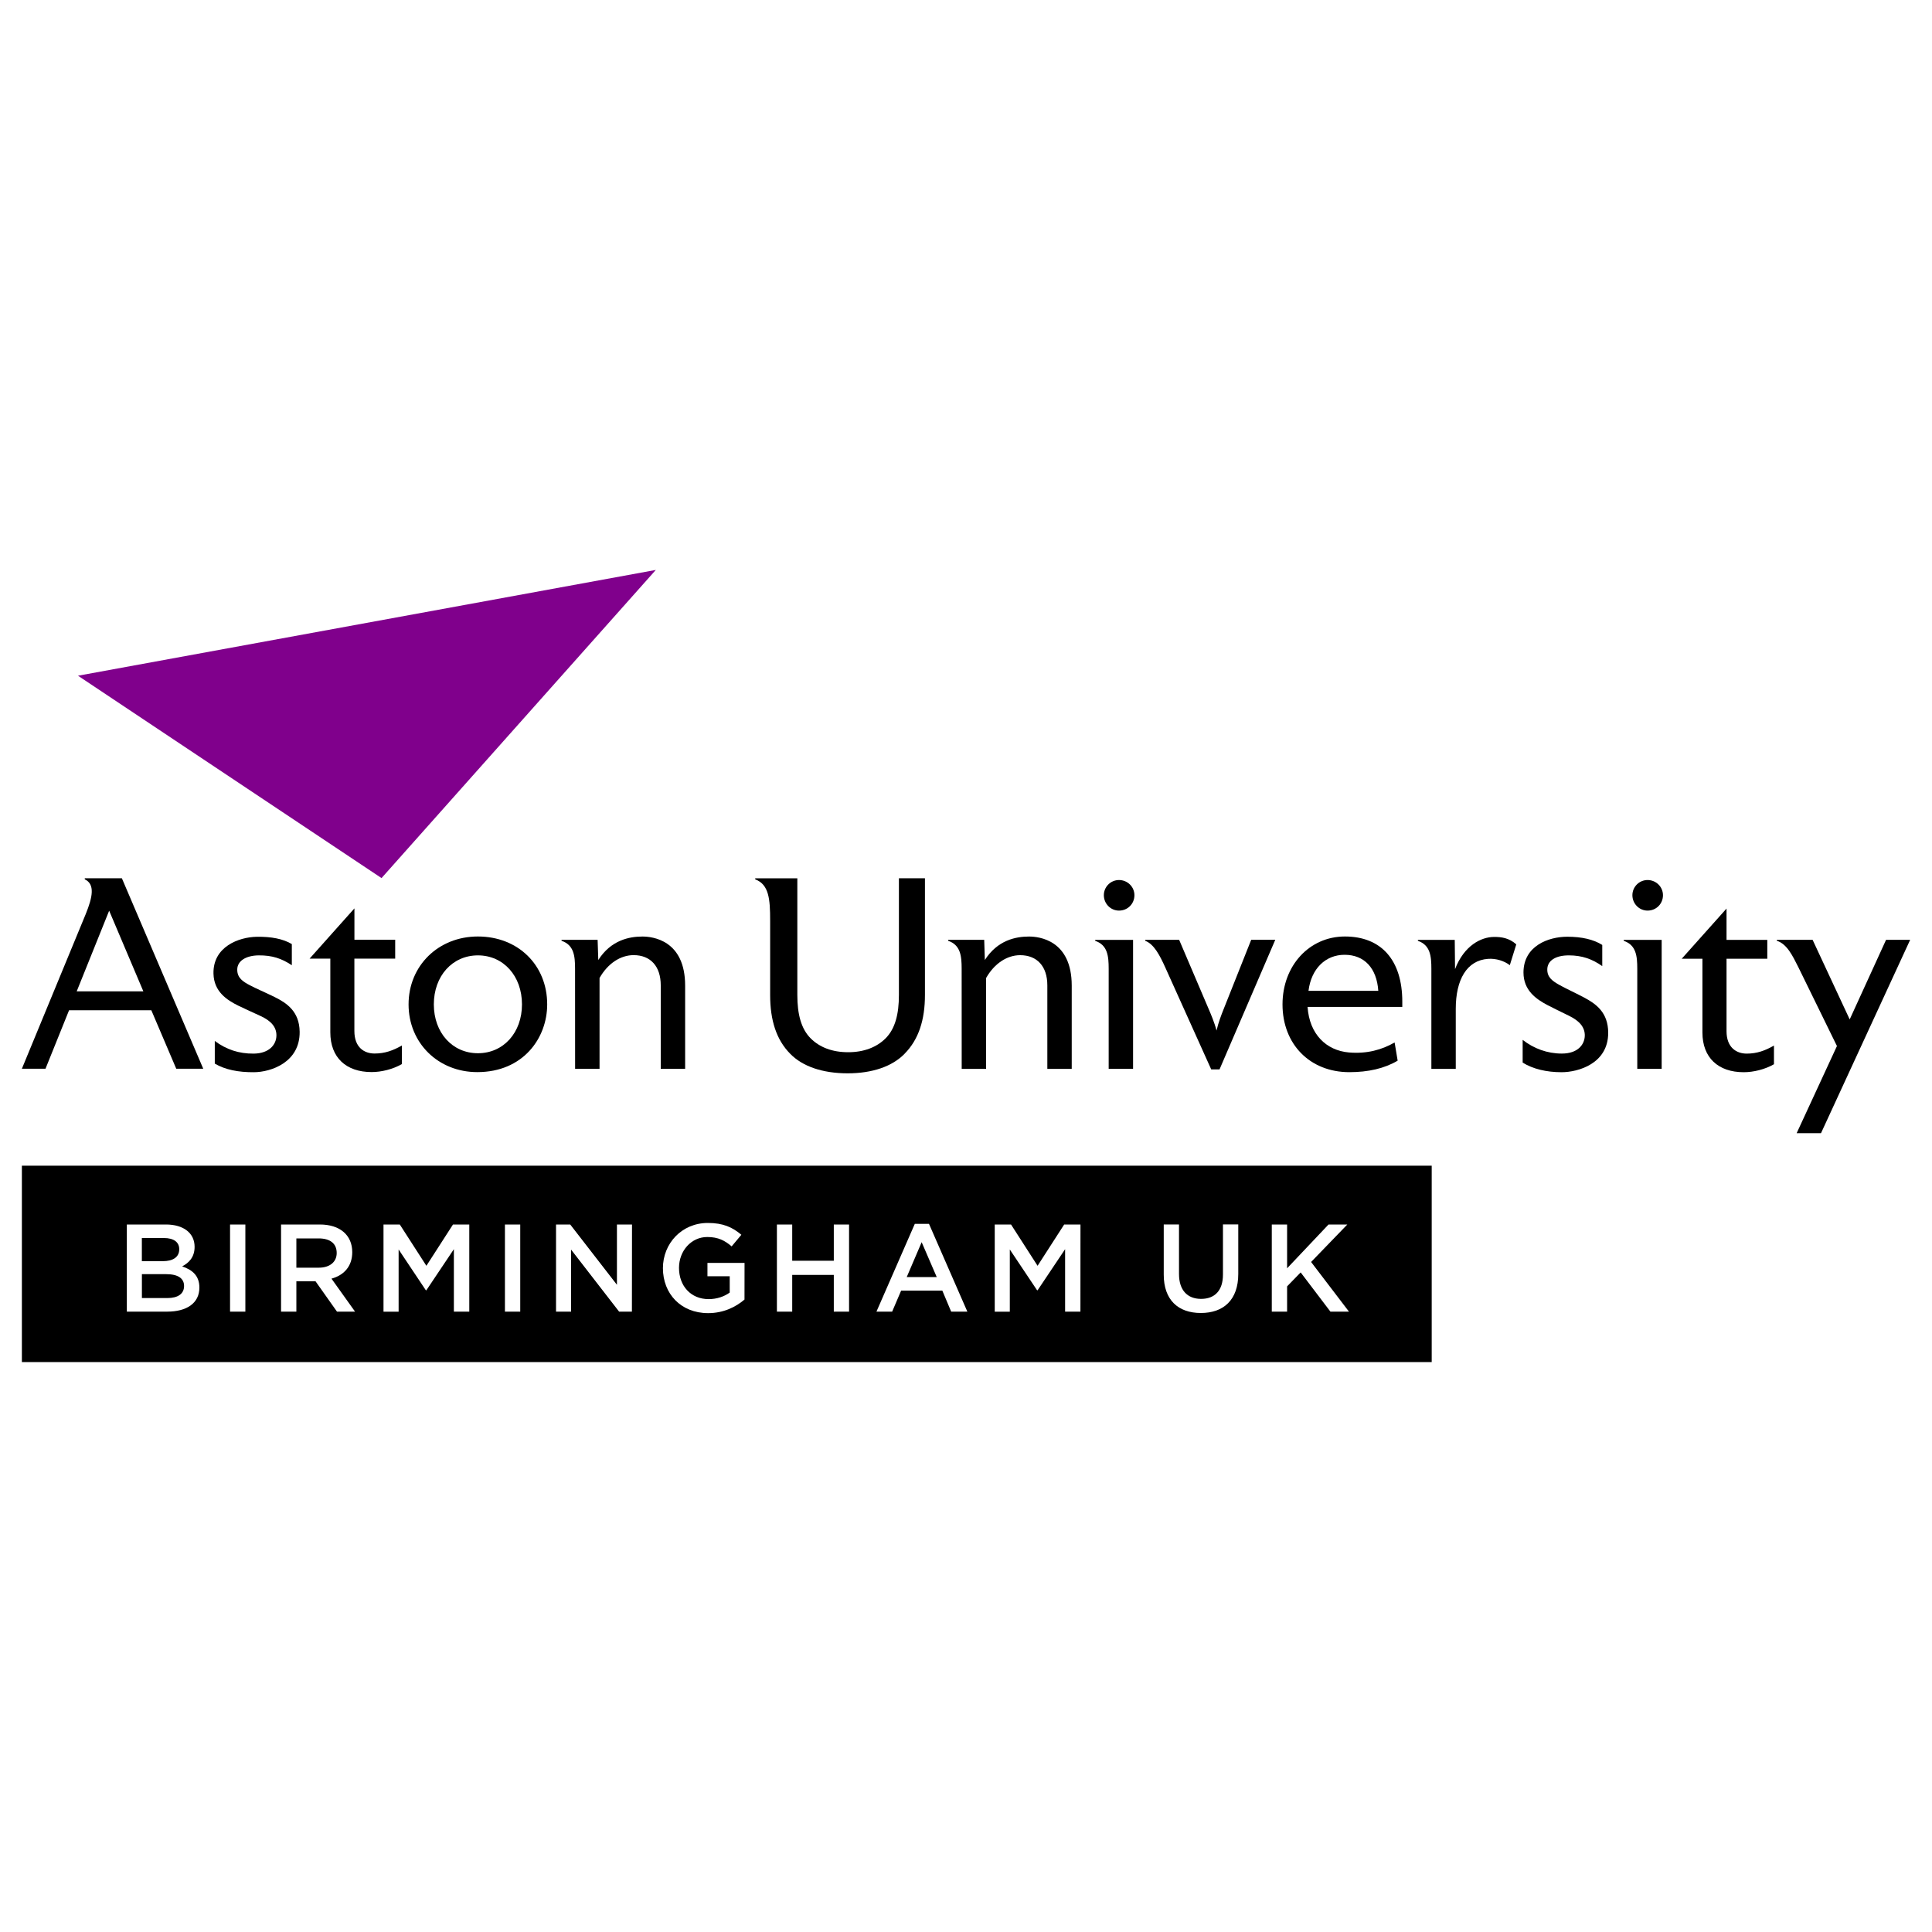
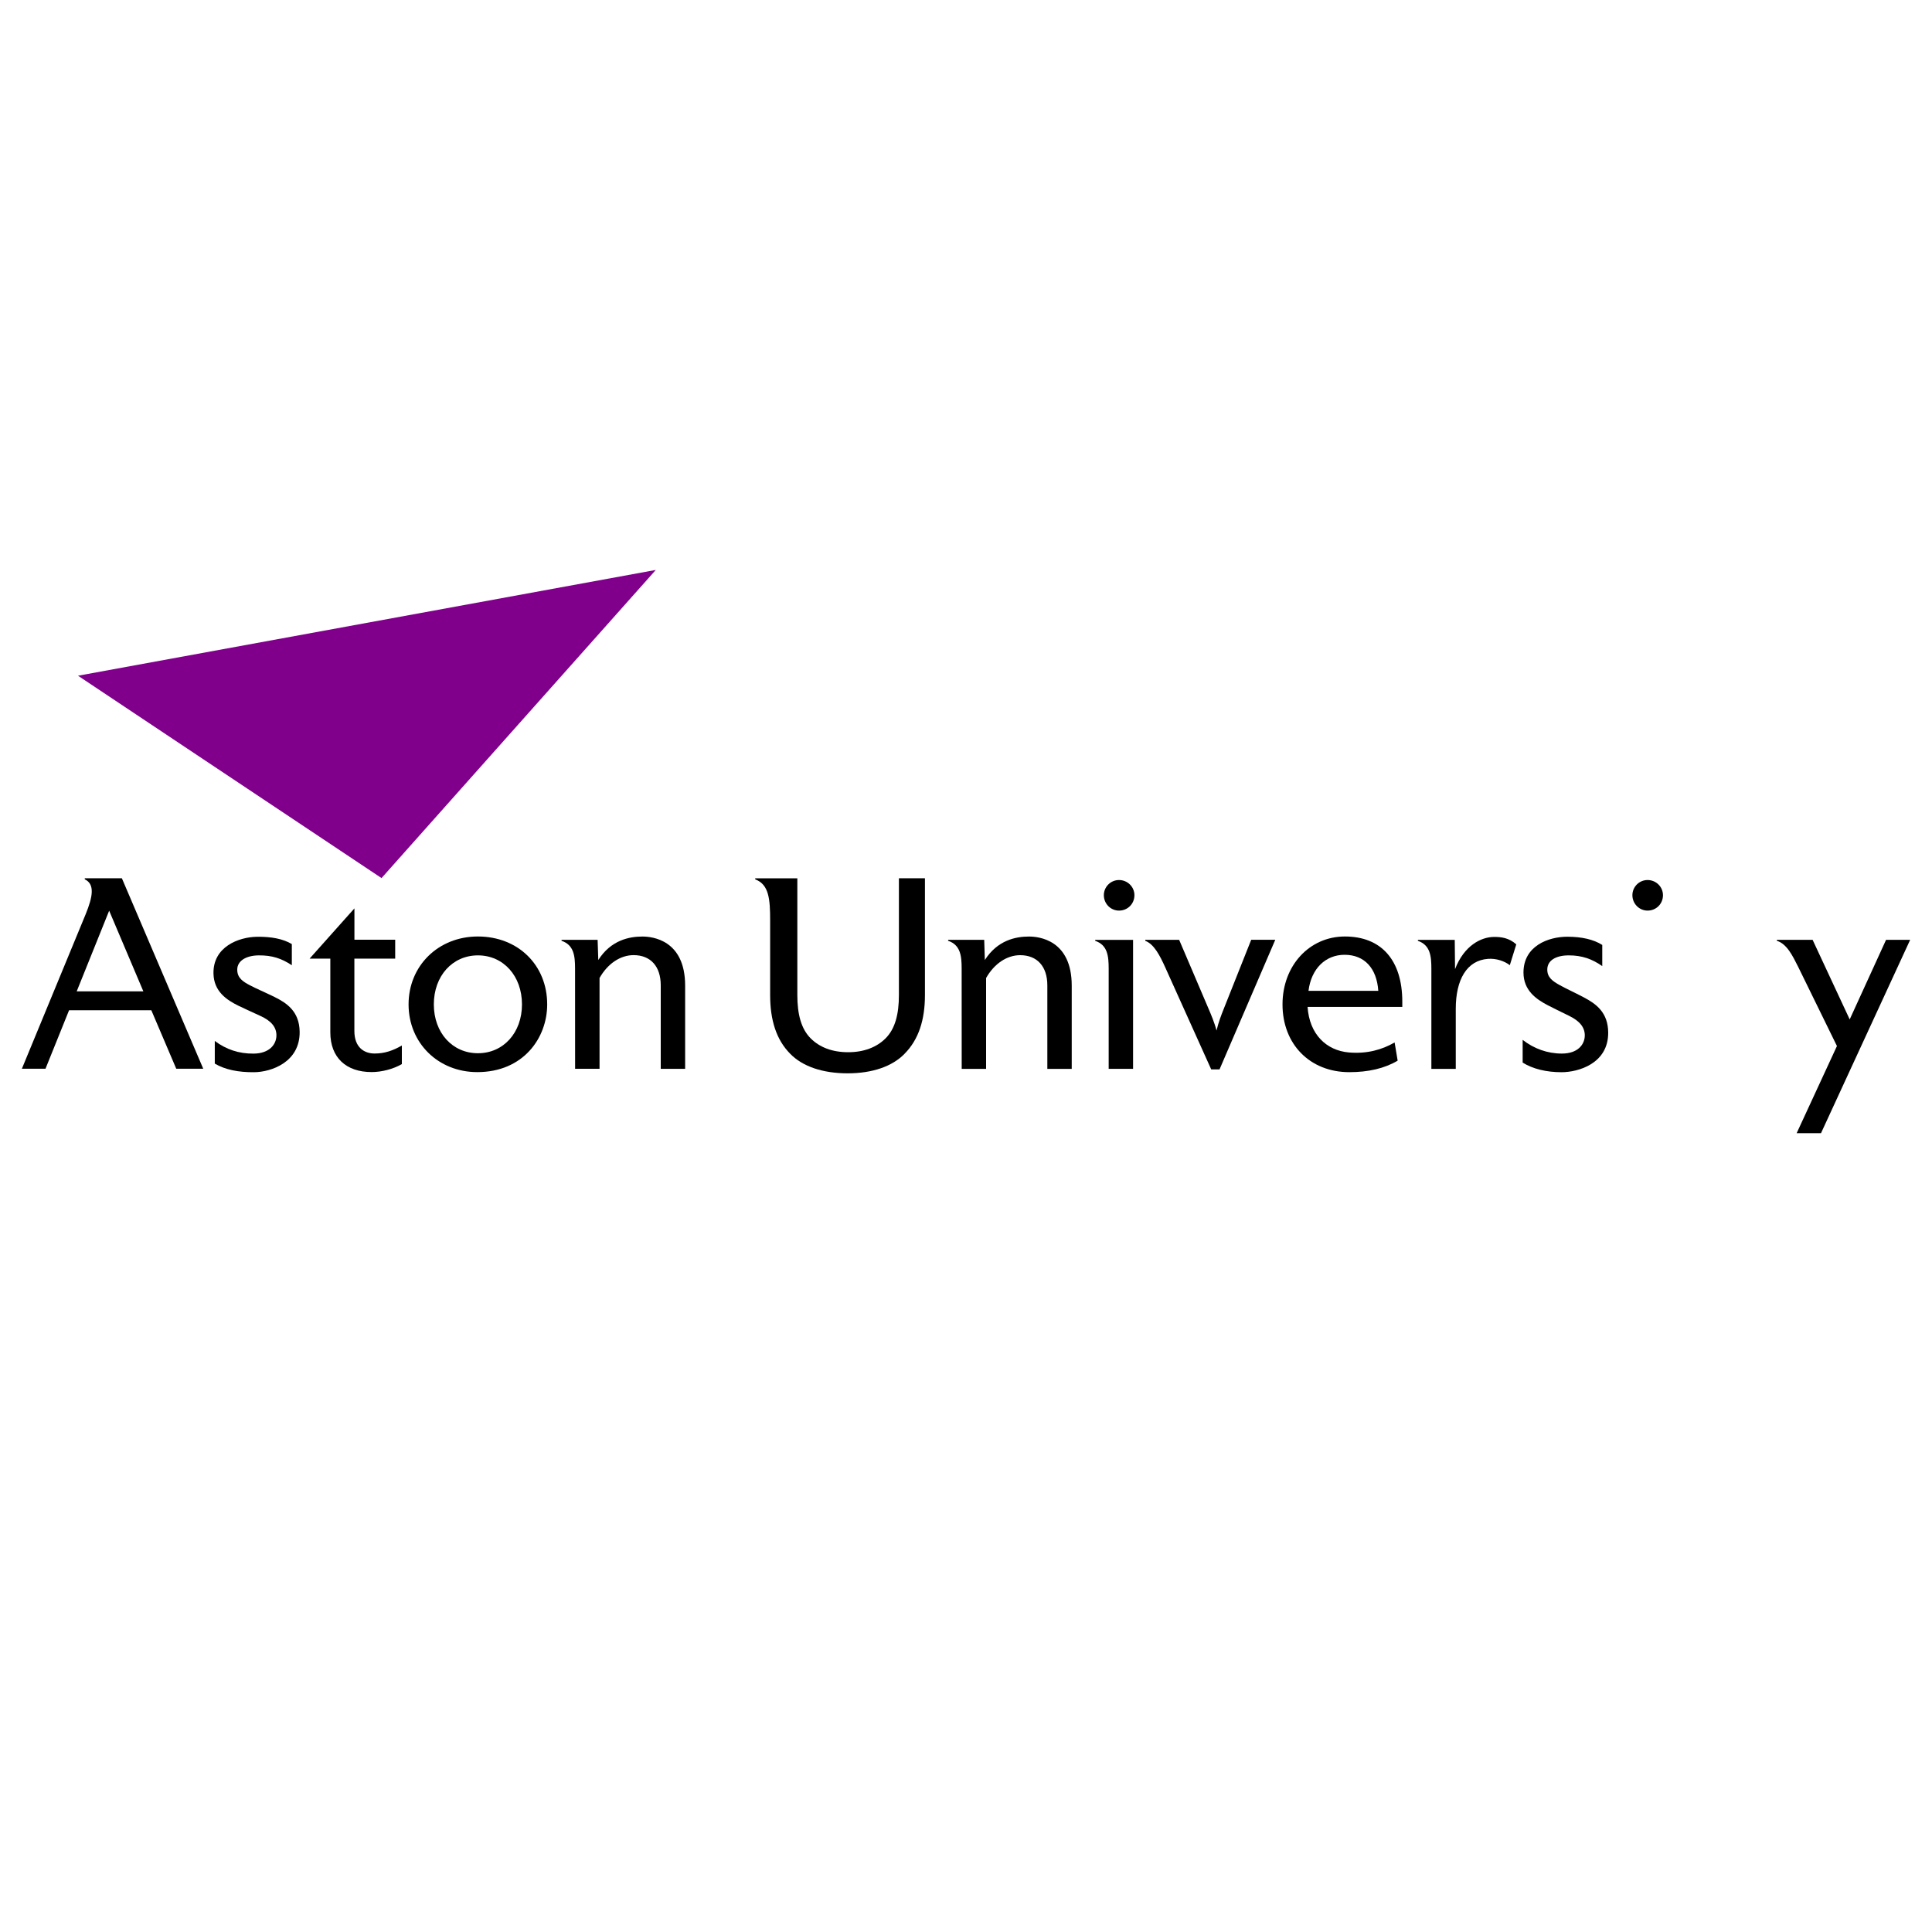
<svg xmlns="http://www.w3.org/2000/svg" version="1.1" id="Layer_1" x="0px" y="0px" viewBox="0 0 400 400" style="enable-background:new 0 0 400 400;" xml:space="preserve">
  <style type="text/css">
	.st0{fill:#80008C;}
</style>
  <g>
    <polygon class="st0" points="78.99,181.8 135.78,118 16.15,139.9  " />
-     <path d="M361.64,218.14c2.11,0,3.82-0.62,5.64-1.67v3.87c-1.85,1.06-4.22,1.65-6.26,1.65c-5.28,0-8.55-3-8.55-8.22v-15.27h-4.29   l9.28-10.39v6.48h8.44v3.91h-8.44v14.98C357.45,216.9,359.53,218.14,361.64,218.14" />
    <path d="M191.5,181.83V206c0,5.12-1.28,9.21-4.23,12.18v0.01c-2.55,2.6-6.65,4.03-11.77,4.03c-5.2,0-9.34-1.43-11.88-4.03   c-2.91-2.93-4.17-7.01-4.17-12.18V190.6c0-4.46-0.24-7.47-3.09-8.54v-0.22h8.72v24.17c0,3.98,0.79,7,2.76,8.97   c1.87,1.87,4.48,2.87,7.78,2.87c3.22,0,5.88-1.02,7.73-2.87c1.97-1.97,2.76-4.99,2.76-8.97v-24.17L191.5,181.83L191.5,181.83z" />
    <path d="M199.1,200.58c0-2.66-0.23-4.93-2.8-5.8v-0.2h7.47l0.13,4.18c2.63-4.11,6.39-4.86,9.15-4.86c2.08,0,8.84,0.73,8.84,10.16   v17.24h-5.05v-17.29c0-3.92-2.11-6.25-5.63-6.25c-2.74,0-5.36,1.75-7.05,4.73v18.81h-5.05L199.1,200.58" />
    <path d="M234.59,194.58v26.71h-5.05v-20.7c0-2.66-0.23-4.93-2.79-5.8v-0.2H234.59z" />
    <path d="M228.54,185.34c0-1.73,1.41-3.14,3.14-3.14c1.76,0,3.19,1.41,3.19,3.14c0,1.79-1.4,3.19-3.19,3.19   C229.94,188.53,228.54,187.1,228.54,185.34" />
-     <path d="M344.03,194.58v26.71h-5.05v-20.7c0-2.66-0.23-4.93-2.8-5.8v-0.2H344.03z" />
    <path d="M337.97,185.34c0-1.73,1.41-3.14,3.14-3.14c1.76,0,3.19,1.41,3.19,3.14c0,1.79-1.4,3.19-3.19,3.19   C339.38,188.53,337.97,187.1,337.97,185.34" />
    <path d="M264.03,194.58l-11.54,26.83h-1.72l-9.54-21.17c-1.09-2.4-2.3-4.77-4.11-5.45v-0.21h7.01l6.2,14.53   c0.32,0.75,1.12,2.61,1.54,4.25c0.38-1.65,1.02-3.31,1.4-4.25l5.78-14.54H264.03z" />
    <path d="M270.91,205.14h14.45c-0.32-4.71-2.89-7.46-6.98-7.46C274.43,197.68,271.48,200.55,270.91,205.14 M270.72,208.47   c0.38,5.68,3.89,9.02,8.55,9.43c3.73,0.32,6.86-0.56,9.47-2.07l0.63,3.77c-2.72,1.61-6.08,2.38-10.01,2.38   c-8.15,0-13.83-5.78-13.83-14.03c0-8.02,5.55-14.06,12.92-14.06c7.55,0,11.88,4.92,11.88,13.49v1.09H270.72z" />
    <path d="M308.09,198.52c-4.42,0.31-6.69,4.32-6.69,10.36v12.42h-5.05v-20.71c0-2.66-0.23-4.92-2.79-5.8v-0.2h7.63   c0.01,0.59,0.06,6.06,0.06,6.06c1.86-4.86,5.38-6.67,8.11-6.67c1.45,0,3.04,0.18,4.57,1.54c-0.12,0.38-1.12,3.59-1.34,4.31   C311.46,198.96,309.76,198.4,308.09,198.52" />
    <path d="M332.96,213.84c0,6.38-6.22,8.15-9.65,8.15c-3.14,0-5.94-0.67-8.06-1.99v-4.71c2.3,1.81,5.12,2.84,8.1,2.84   c3.33,0,4.68-1.86,4.76-3.61c0.08-1.83-1.12-3.16-3.18-4.17c-1.79-0.88-3.6-1.76-4.53-2.25c-2.34-1.23-4.98-3.04-4.98-6.75   c0-5.52,5.17-7.41,9.07-7.41c3,0,5.43,0.56,7.24,1.7v4.38c-2.11-1.48-4.2-2.22-6.92-2.22c-2.74,0-4.39,1.07-4.46,2.83   c-0.06,1.75,1.15,2.53,2.54,3.31c1.32,0.74,2.96,1.47,5.05,2.57C330.4,207.81,332.96,209.59,332.96,213.84" />
    <path d="M395.48,194.58l-18.46,40.03h-5.04l8.34-18.04l-8-16.34c-1.21-2.41-2.36-4.8-4.44-5.45v-0.2h7.4l7.68,16.48l7.53-16.48   L395.48,194.58L395.48,194.58z" />
    <path d="M77.56,218.12c2.11,0,3.83-0.62,5.64-1.66v3.85c-1.85,1.06-4.22,1.65-6.26,1.65c-5.28,0-8.55-3-8.55-8.22v-15.27H64.1   l9.28-10.4v6.49h8.44v3.91h-8.45v14.98C73.37,216.9,75.44,218.12,77.56,218.12" />
    <path d="M89.82,207.95c0,5.86,3.84,10.11,9.13,10.11c5.28,0,9.12-4.25,9.12-10.11c0-5.88-3.84-10.15-9.12-10.15   C93.66,197.8,89.82,202.07,89.82,207.95 M84.59,207.95c0-8.01,6.17-14.06,14.35-14.06c8.32,0,14.35,5.92,14.35,14.06   c0,6.96-4.97,14.02-14.47,14.02C90.71,221.97,84.59,215.93,84.59,207.95" />
    <path d="M15.88,205.25l6.72-16.7l7.08,16.7H15.88z M36.49,221.27h5.59l-16.85-39.44h-7.68v0.22c2.15,1.02,1.64,3.65,0.19,7.22   l-13.21,32h4.89l4.88-12.11h17.03L36.49,221.27z" />
    <path d="M119.06,200.58c0-2.66-0.23-4.93-2.8-5.8v-0.2h7.47l0.14,4.18c2.62-4.11,6.39-4.86,9.14-4.86c2.08,0,8.84,0.73,8.84,10.16   v17.23h-5.05V204c0-3.92-2.1-6.25-5.62-6.25c-2.74,0-5.36,1.75-7.05,4.73v18.8h-5.06L119.06,200.58" />
    <path d="M62.04,213.6c0.08,6.37-5.97,8.36-9.42,8.39c-3.28,0.03-6.01-0.52-8.15-1.78v-4.69c2.34,1.74,4.94,2.65,8.06,2.62   c3.24-0.04,4.66-1.88,4.7-3.71c0.04-1.84-1.2-3.13-3.29-4.08c-1.81-0.83-3.64-1.67-4.59-2.13c-2.37-1.17-5.06-2.91-5.15-6.62   c-0.14-5.59,5.23-7.59,8.98-7.65c3-0.04,5.41,0.42,7.24,1.51v4.38c-2.15-1.42-4.08-2.06-6.86-2.04c-2.71,0.03-4.44,1.19-4.44,2.95   c-0.01,1.74,1.21,2.5,2.62,3.24c1.33,0.71,2.99,1.39,5.11,2.43C59.33,207.65,61.98,209.37,62.04,213.6" />
-     <path d="M37.11,258.64c0-1.47-1.13-2.32-3.17-2.32h-4.57v4.79h4.33C35.74,261.12,37.11,260.32,37.11,258.64 M38.11,266.25   c0-1.55-1.21-2.45-3.71-2.45h-5.02v4.95h5.26C36.8,268.75,38.11,267.9,38.11,266.25 M66,262.46c2.27,0,3.71-1.18,3.71-3.04   c0-1.99-1.39-3.02-3.74-3.02h-4.61v6.06H66z M187.73,264.4h6.21l-3.12-7.22L187.73,264.4z M271.45,261.28l7.84,10.28h-3.84   l-6.16-8.12l-2.81,2.89v5.23h-3.17v-18.04h3.17v9.07l8.58-9.07h3.89L271.45,261.28z M256.37,263.75c0,5.38-3.04,8.09-7.75,8.09   c-4.7,0-7.68-2.71-7.68-7.94v-10.39h3.16v10.26c0,3.35,1.73,5.15,4.57,5.15c2.81,0,4.53-1.7,4.53-5.03v-10.39h3.17L256.37,263.75   L256.37,263.75z M223.69,271.56h-3.17v-12.93l-5.7,8.51h-0.1l-5.65-8.45v12.88h-3.12v-18.04h3.38l5.49,8.54l5.5-8.54h3.38   L223.69,271.56L223.69,271.56z M200.28,271.56h-3.35l-1.83-4.35h-8.53l-1.86,4.35h-3.25l7.94-18.17h2.94L200.28,271.56z    M175.79,271.56h-3.16v-7.6h-8.61v7.6h-3.17v-18.04h3.17v7.5h8.61v-7.5h3.16V271.56z M154.14,269.06   c-1.78,1.52-4.33,2.81-7.53,2.81c-5.64,0-9.36-4.02-9.36-9.31c0-5.08,3.87-9.36,9.31-9.36c3.14,0,5.08,0.88,6.93,2.45l-2.01,2.4   c-1.39-1.19-2.76-1.94-5.05-1.94c-3.33,0-5.85,2.88-5.85,6.39c0,3.74,2.45,6.47,6.14,6.47c1.7,0,3.24-0.54,4.36-1.36v-3.38h-4.61   v-2.76h7.68L154.14,269.06L154.14,269.06z M130.83,271.56h-2.65l-9.94-12.84v12.84h-3.12v-18.04h2.94l9.67,12.48v-12.48h3.12   L130.83,271.56L130.83,271.56z M107.71,271.56h-3.17v-18.04h3.17V271.56z M97.14,271.56h-3.17v-12.93l-5.7,8.51h-0.1l-5.64-8.45   v12.88H79.4v-18.04h3.38l5.5,8.54l5.5-8.54h3.38V271.56z M68.63,264.73l4.88,6.83h-3.74l-4.44-6.28h-3.97v6.28h-3.17v-18.04h8.04   c4.15,0,6.7,2.2,6.7,5.73C72.93,262.22,71.16,264.04,68.63,264.73 M50.8,271.56h-3.17v-18.04h3.17V271.56z M41.28,266.58   c0,3.25-2.65,4.98-6.67,4.98h-8.35v-18.04h8.1c3.64,0,5.93,1.78,5.93,4.62c0,2.21-1.24,3.35-2.58,4.05   C39.81,262.9,41.28,264.11,41.28,266.58 M296.41,241.34H4.53V282h291.89V241.34z" />
  </g>
</svg>